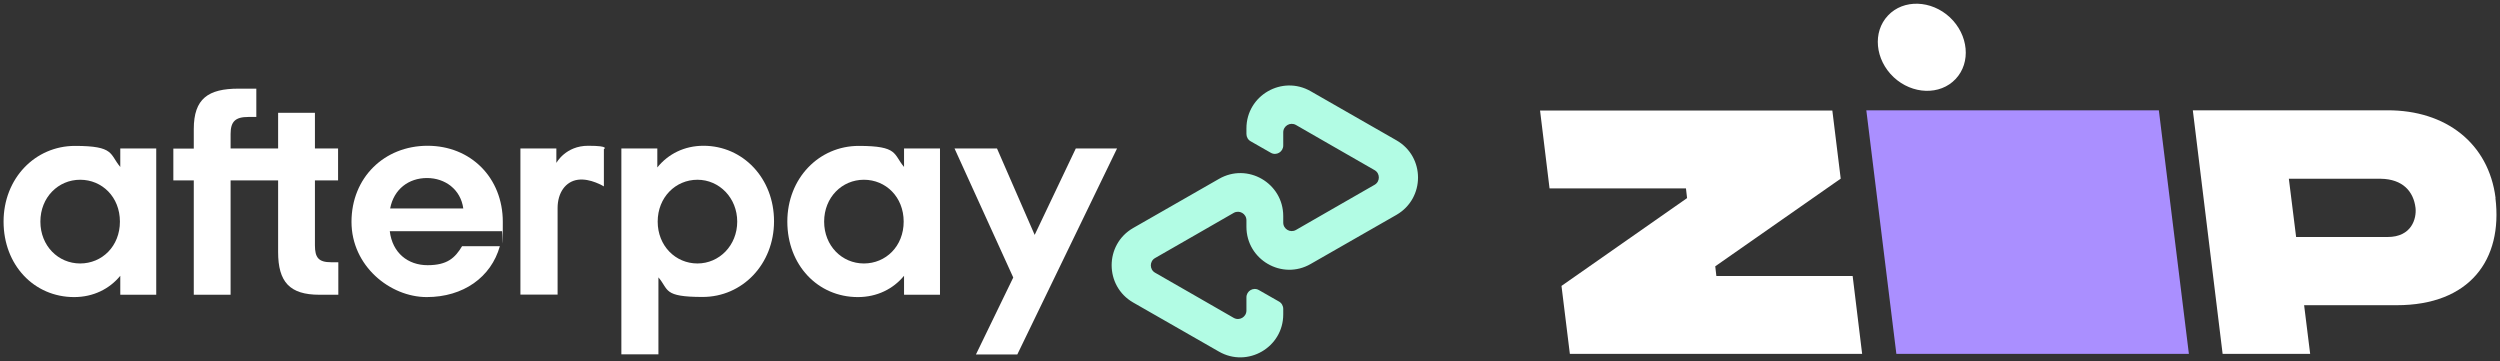
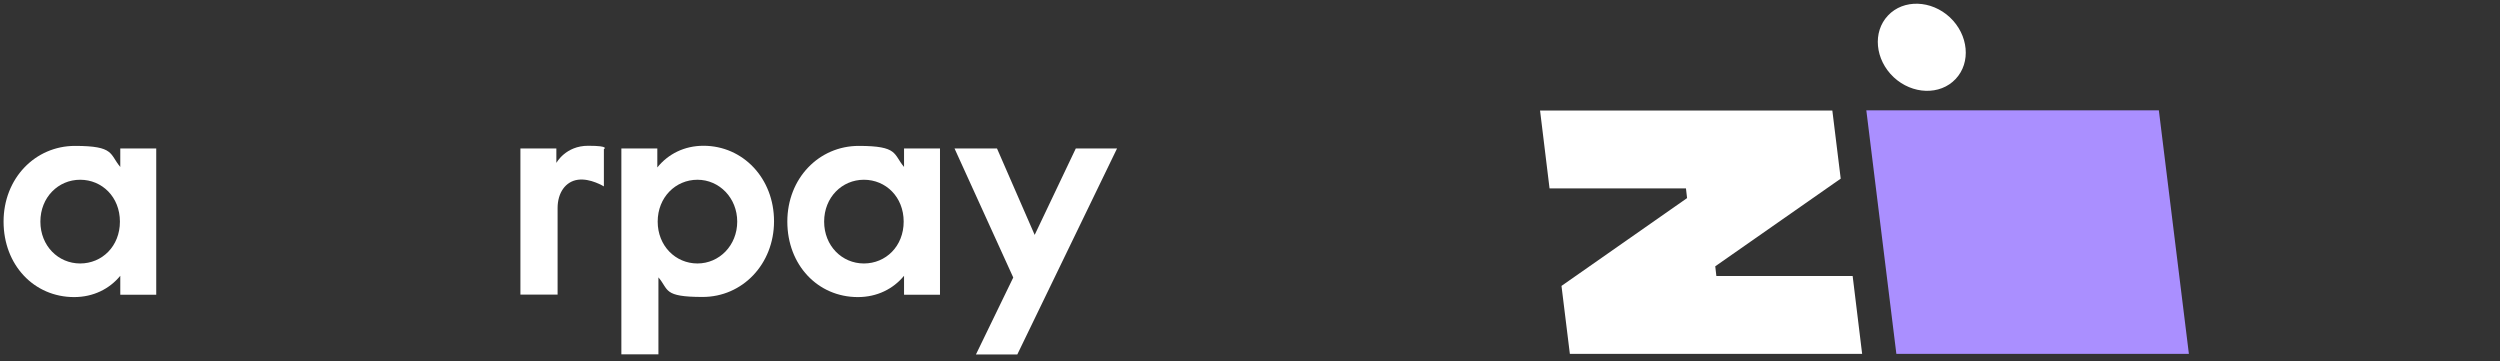
<svg xmlns="http://www.w3.org/2000/svg" viewBox="0 0 2030.6 293.2" version="1.1">
  <rect x="0" y="0" width="2030.6" height="293.2" fill="#333333" stroke="none" />
  <defs>
    <style>
      .cls-1 {
        fill: #aa8fff;
      }

      .cls-2, .cls-3 {
        fill: #fff;
      }

      .cls-3 {
        fill-rule: evenodd;
      }

      .cls-4 {
        fill: #b2fce4;
      }
    </style>
  </defs>
  <g>
    <g id="Layer_1">
      <g data-name="Layer_1" id="Layer_1-2">
        <g id="Layer_1-2">
          <g>
            <g id="Afterpay_Logo_Black">
              <g>
-                 <path d="M1134.3,114l-34.6-19.8-35.1-20.1c-23.2-13.3-52.2,3.4-52.2,30.2v4.5c0,2.5,1.3,4.8,3.5,6l16.3,9.3c4.5,2.6,10.1-.7,10.1-5.9v-10.7c0-5.3,5.7-8.6,10.3-6l32,18.4,31.9,18.3c4.6,2.6,4.6,9.3,0,11.9l-31.9,18.3-32,18.4c-4.6,2.6-10.3-.7-10.3-6v-5.3c0-26.8-29-43.6-52.2-30.2l-35.1,20.1-34.6,19.8c-23.3,13.4-23.3,47.1,0,60.5l34.6,19.8,35.1,20.1c23.2,13.3,52.2-3.4,52.2-30.2v-4.5c0-2.5-1.3-4.8-3.5-6l-16.3-9.3c-4.5-2.6-10.1.7-10.1,5.9v10.7c0,5.3-5.7,8.6-10.3,6l-32-18.4-31.9-18.3c-4.6-2.6-4.6-9.3,0-11.9l31.9-18.3,32-18.4c4.6-2.6,10.3.7,10.3,6v5.3c0,26.8,29,43.6,52.2,30.2l35.1-20.1,34.6-19.8c23.3-13.5,23.3-47.1,0-60.5h0Z" class="cls-4" />
                <path d="M907.3,120.6l-81,167.3h-33.6l30.3-62.5-47.7-104.8h34.5l30.6,70.2,33.4-70.2s33.5,0,33.5,0Z" class="cls-2" />
                <g>
                  <path d="M97.4,180c0-20-14.5-34-32.3-34s-32.3,14.3-32.3,34,14.5,34,32.3,34,32.3-14,32.3-34M97.7,239.4v-15.4c-8.8,10.7-21.9,17.3-37.5,17.3-32.6,0-57.3-26.1-57.3-61.3s25.7-61.5,58-61.5,28,6.7,36.8,17.1v-15h29.2v118.8h-29.2Z" class="cls-2" />
-                   <path d="M268.9,213c-10.2,0-13.1-3.8-13.1-13.8v-52.7h18.8v-25.9h-18.8v-29h-29.9v29h-38.6v-11.8c0-10,3.8-13.8,14.3-13.8h6.6v-23h-14.4c-24.7,0-36.4,8.1-36.4,32.8v15.9h-16.6v25.8h16.6v92.9h29.9v-92.9h38.6v58.2c0,24.2,9.3,34.7,33.5,34.7h15.4v-26.4h-5.9Z" class="cls-2" />
-                   <path d="M376.3,169.3c-2.1-15.4-14.7-24.7-29.5-24.7s-26.9,9-29.9,24.7h59.4ZM316.6,187.8c2.1,17.6,14.7,27.6,30.7,27.6s22.3-5.9,28-15.4h30.7c-7.1,25.2-29.7,41.3-59.4,41.3s-61.1-25.2-61.1-61.1,26.6-61.8,61.8-61.8,61.1,26.1,61.1,61.8-.2,5.2-.7,7.6h-91.1Z" class="cls-2" />
                  <path d="M598.8,180c0-19.2-14.5-34-32.3-34s-32.3,14.3-32.3,34,14.5,34,32.3,34,32.3-14.7,32.3-34M504.7,287.9V120.6h29.2v15.4c8.8-10.9,21.9-17.6,37.5-17.6,32.1,0,57.3,26.4,57.3,61.3s-25.7,61.5-58,61.5-27.3-5.9-35.9-15.9v62.5h-30.1,0Z" class="cls-2" />
                  <path d="M734,180c0-20-14.5-34-32.3-34s-32.3,14.3-32.3,34,14.5,34,32.3,34,32.3-14,32.3-34M734.3,239.4v-15.4c-8.8,10.7-21.9,17.3-37.5,17.3-32.6,0-57.3-26.1-57.3-61.3s25.7-61.5,58-61.5,28,6.7,36.8,17.1v-15h29.2v118.8h-29.2Z" class="cls-2" />
                  <path d="M452,132.2s7.4-13.8,25.7-13.8,12.8,2.7,12.8,2.7v30.3s-11-6.8-21.1-5.4-16.5,10.6-16.5,23v70.3h-30.2v-118.7h29.2v11.6h.1Z" class="cls-2" />
                </g>
              </g>
            </g>
            <g data-name="Layer_1-2" id="Layer_1-2-2">
              <path d="M1515.9,89.6l24.4,197.8h237.6l-24.4-197.8s-237.6,0-237.6,0Z" class="cls-1" />
              <path d="M1583.8,14.1c15.1,14.2,17.3,36.7,4.6,50.1-12.6,13.4-35.2,12.6-50.3-1.5-15.1-14.2-17.3-36.7-4.6-50.1C1546.1-.8,1568.7,0,1583.8,14.1Z" class="cls-2" />
-               <path d="M2027,160.8c-5.6-44.4-40.4-71.4-87.9-71.2h-158l24.2,197.8h71.1l-4.9-39.5h75.2c59.2,0,86.3-36.8,80.2-87l.2-.2h0ZM1939.3,192.5h-74.3l-5.9-47.3h74.8c17.6.3,26.5,10.2,28.1,23.7.9,8.6-3.1,23.6-22.7,23.6h0Z" class="cls-3" />
              <path d="M1268.3,232.2l6.8,55.2h237.4l-7.7-63.2h-110.7l-.9-7.9,101.9-71.2-6.8-55.3h-237.4l7.7,63.2h110.8l.9,7.9-102.1,71.4h0Z" class="cls-2" />
            </g>
          </g>
        </g>
      </g>
    </g>
  </g>
</svg>